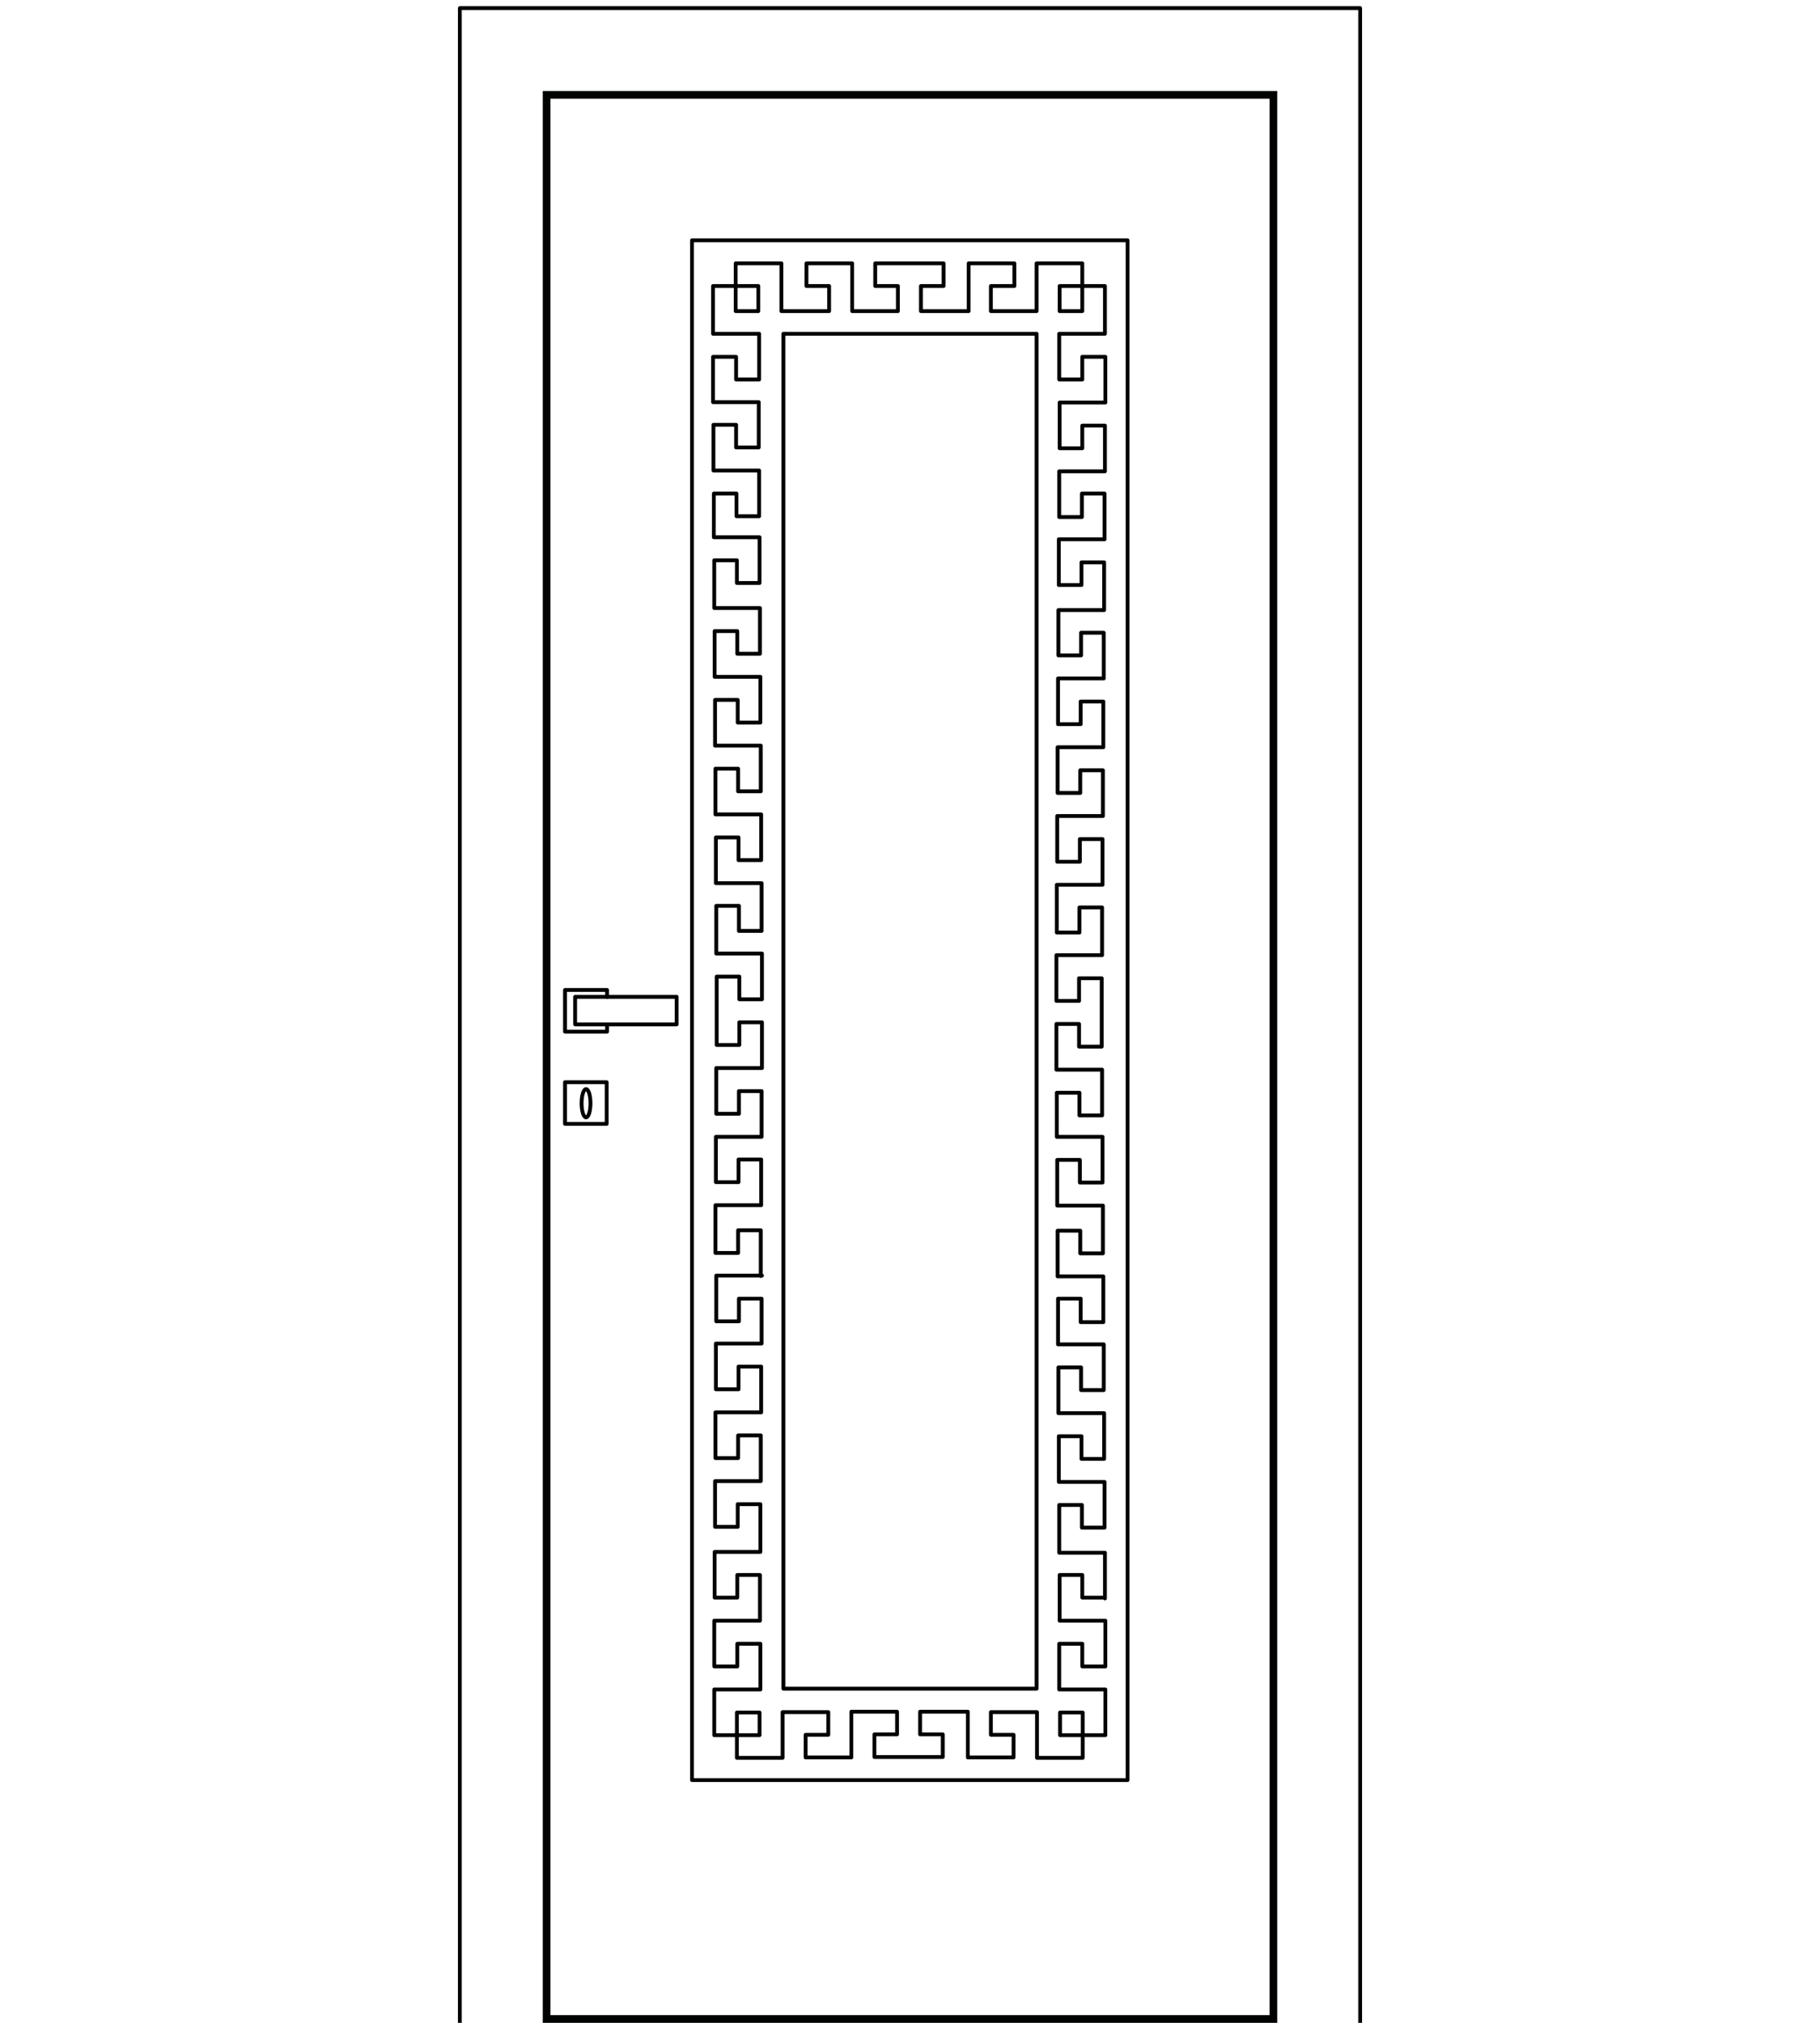
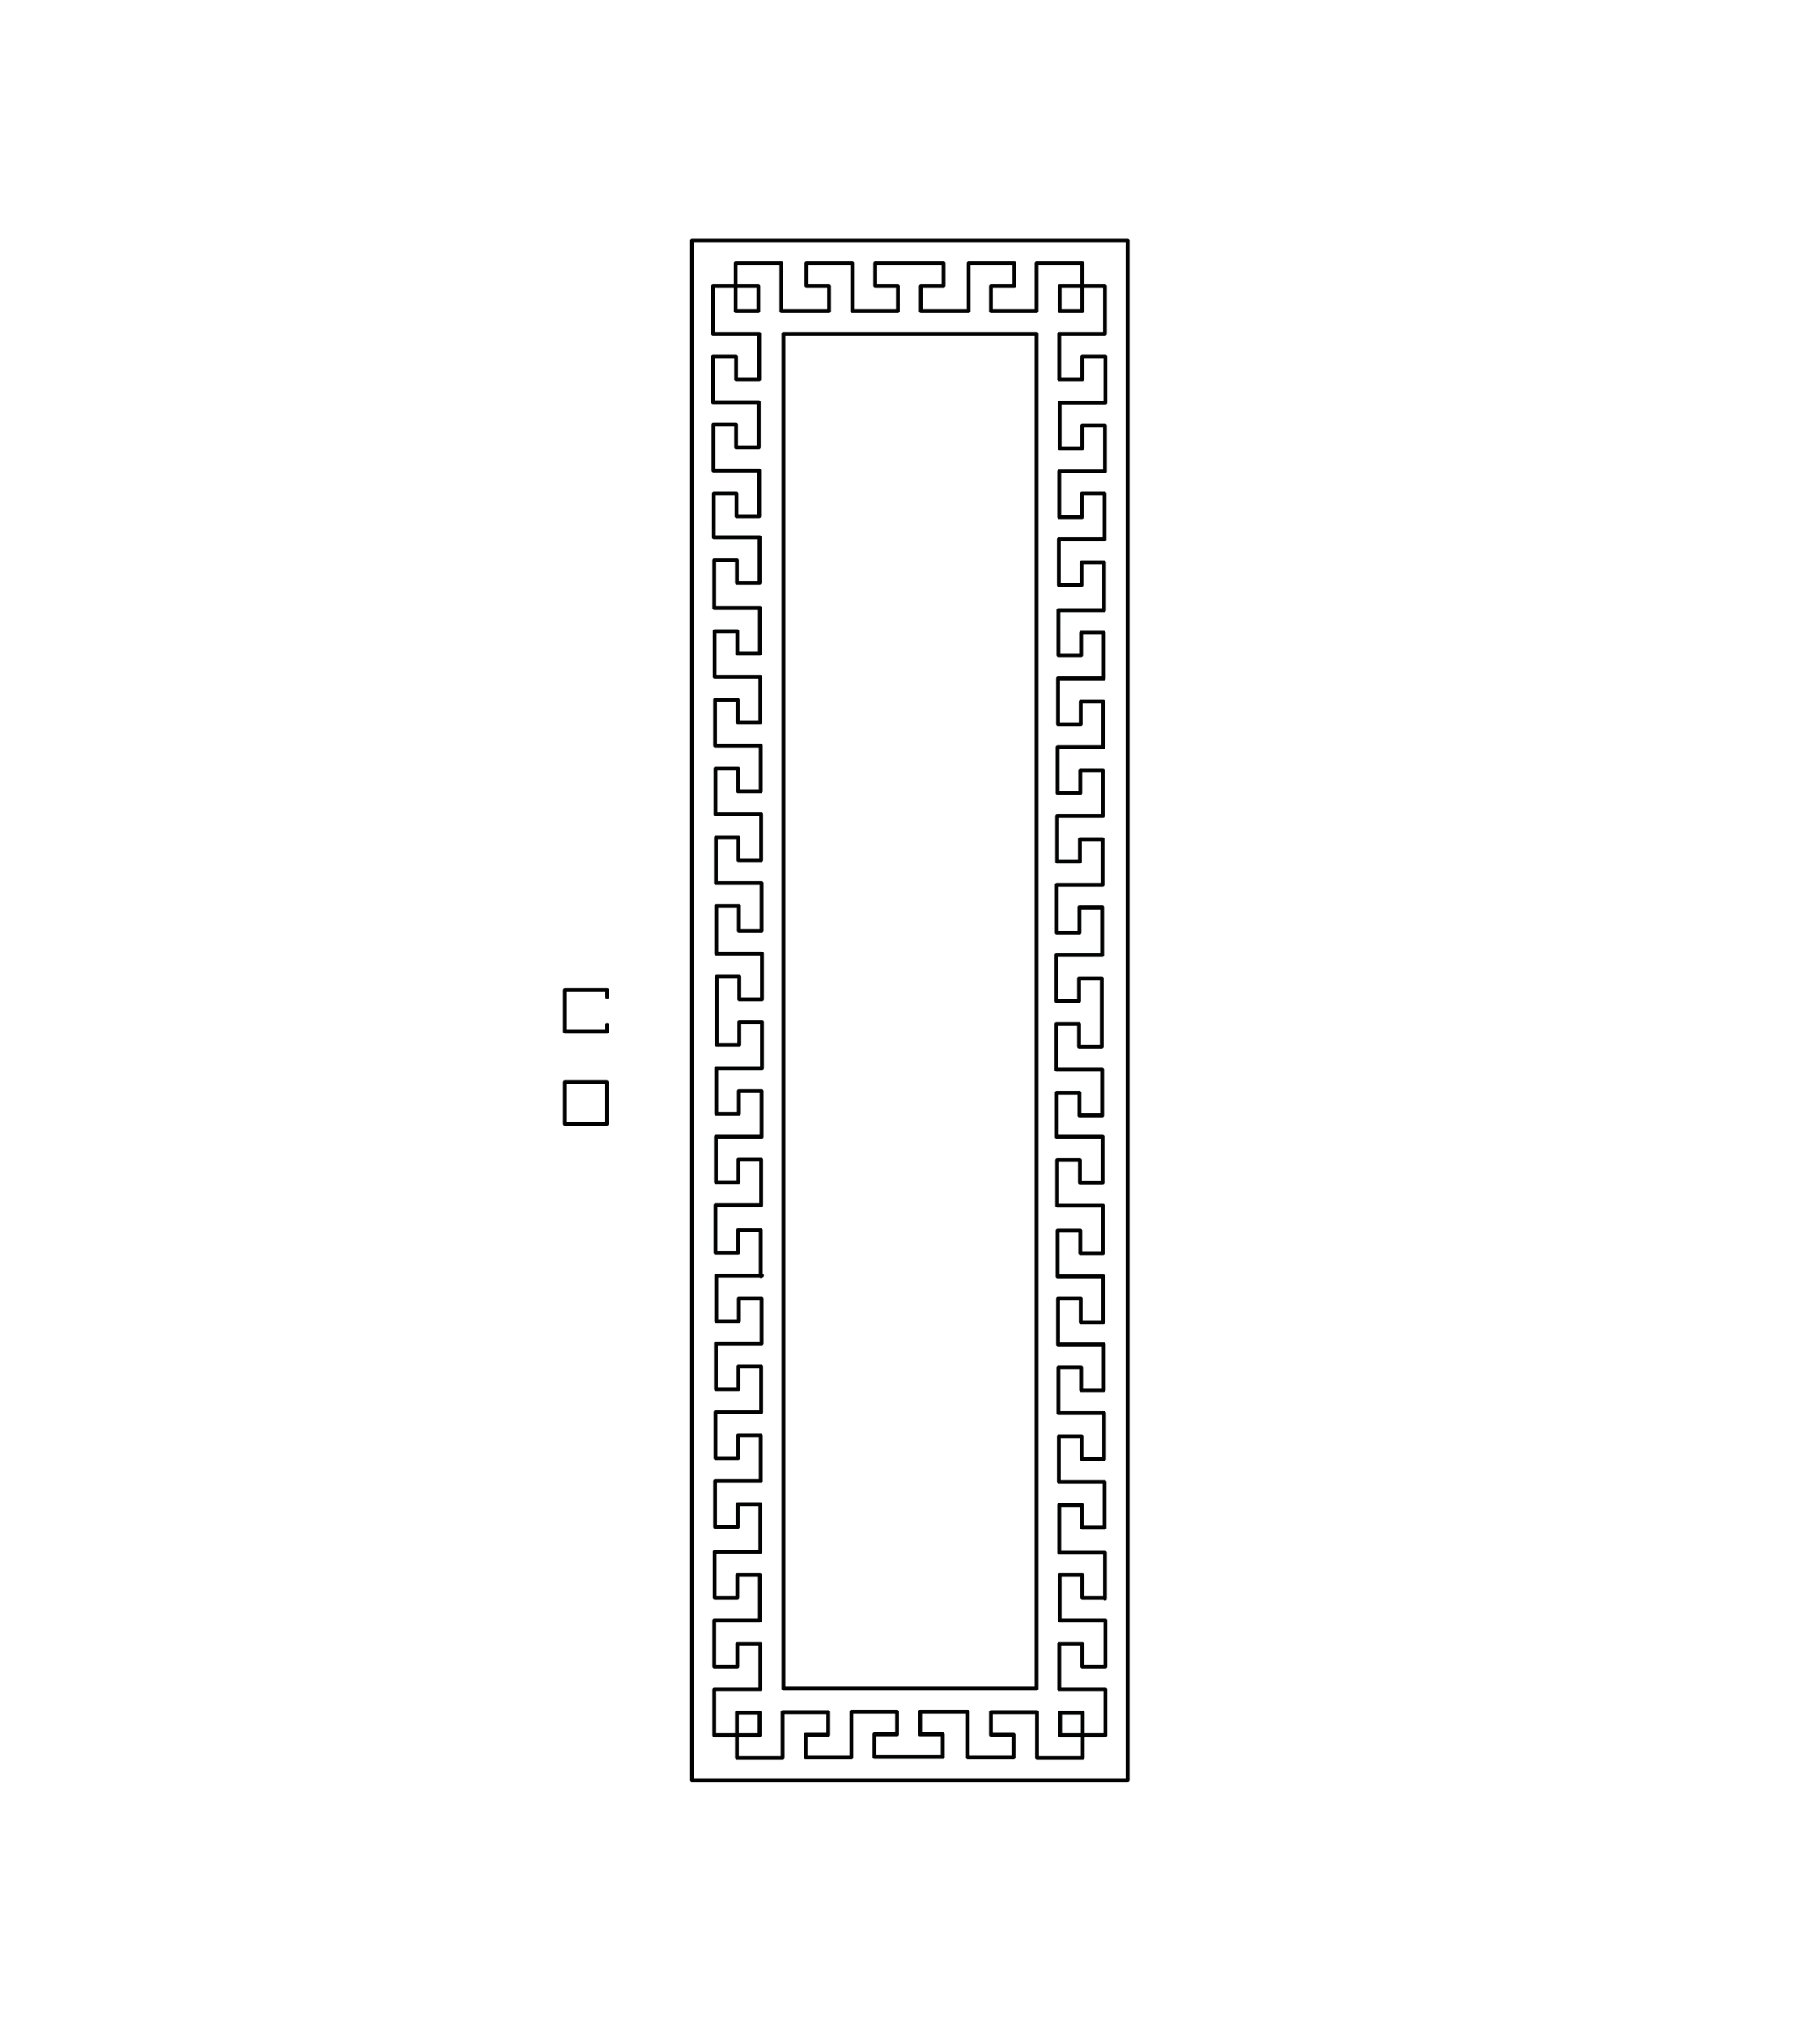
<svg xmlns="http://www.w3.org/2000/svg" id="Livello_1" x="0px" y="0px" viewBox="0 0 450 500" xml:space="preserve">
  <g>
    <g>
-       <path fill="#010202" d="M313.9,24.4v473.7H136.1V24.4H313.9 M315.8,22.5H134.2V500h181.6V22.5L315.8,22.5z" />
-     </g>
-     <path fill="none" stroke="#010202" stroke-width="0.947" stroke-linecap="round" stroke-linejoin="round" stroke-miterlimit="10" d="  M113.7,500V2h222.6v498" />
+       </g>
    <path fill="none" stroke="#010202" stroke-width="0.947" stroke-linecap="round" stroke-linejoin="round" stroke-miterlimit="10" d="  M273.2,394.9h-5.6v-5.6h-5.6v11.3h11.3v11.3h-2.1h-3.6v-5.6H264h-2.1v11.3h2.1h7.2h2.1v11.3h-5.6v-5.6h-5.6v5.6h5.6v5.6h-11.3  v-11.3H245v5.6h5.6v5.6h-11.3v-11.3h-11.8v5.6h5.6v5.6h-11.3h-5.6v-5.6h5.6v-5.6h-11.3v11.3h-11.3v-5.6h5.6v-5.6h-11.3v11.3h-11.3  v-5.6h5.6v-5.6h-5.6v5.6h-5.6v-11.3h2.1h6.7h2.6v-11.3h-2.6h-3.1v5.6h-3.6h-2.1v-11.3h11.3v-11.3h-5.6v5.6h-5.6v-11.3h11.3v-11.8  h-5.6v5.6h-5.6v-11.3h11.3v-11.3h-5.6v5.6h-5.6v-11.3h11.3v-11.3h-5.6v5.6h-5.6v-11.3h11.3V321h-5.6v5.6h-5.6v-11.3h11.3   M188.1,315.4v-11.3h-5.6v5.6h-5.6v-11.8h11.3v-11.3h-5.6v5.6h-5.6V281h11.3v-11.3h-5.6v5.6h-5.6v-11.3h11.3v-11.3h-5.6v5.6h-5.6  v-16.9h5.6v5.6h5.6v-11.3h-11.3v-11.8h5.6v6.2h5.6v-11.8h-11.3v-11.3h5.6v5.6h5.6v-11.3h-11.3v-11.3h5.6v5.6h5.6v-11.3h-11.3v-11.3  h5.6v5.6h5.6v-11.3h-11.3v-11.3h5.6v5.6h5.6v-11.3h-11.3v-11.8h5.6v5.6h5.6v-11.3h-11.3V122h5.6v5.6h5.6v-11.3h-11.3v-11.3h5.6v5.6  h5.6V99.4h-11.3V88.2h2.1h3.6v5.6h3.1h2.6V82.5h-2.6h-6.7h-2.1V70.7h5.6v6.2h5.6v-6.2h-5.6v-5.6h11.3v11.8H205v-6.2h-5.6v-5.6h11.3  v11.8h11.3v-6.2h-5.6v-5.6h16.9v5.6h-5.6v6.2h11.8V65.1h11.3v5.6H245v6.2h11.3V65.1h11.3v5.6h-5.6v6.2h5.6v-6.2h5.6v11.8h-2.1H264  h-2.1v11.3h2.1h3.6v-5.6h3.6h2.1v11.3h-11.3v11.3h5.6v-5.6h5.6v11.3h-11.3v11.3h5.6V122h5.6v11.3h-11.3v11.3h5.6v-5.6h5.6v11.8  h-11.3V162h5.6v-5.6h5.6v11.3h-11.3v11.3h5.6v-5.6h5.6v11.3h-11.3v11.3h5.6v-5.6h5.6v11.3h-11.3v11.3h5.6v-5.6h5.6v11.3h-11.3v11.8  h5.6v-6.2h5.6v11.8h-11.3v11.3h5.6v-5.6h5.6v16.9h-5.6v-5.6h-5.6v11.3h11.3v11.3h-5.6v-5.6h-5.6V281h11.3v11.3h-5.6v-5.6h-5.6v11.3  h11.3v11.8h-5.6v-5.6h-5.6v11.3h11.3v11.3h-5.6V321h-5.6v11.3h11.3v11.3h-5.6v-5.6h-5.6v11.3h11.3v11.3h-5.6v-5.6h-5.6v11.3h11.3  v11.3h-5.6v-5.6h-5.6v11.8h11.3v11.3" />
    <rect x="193.7" y="82.5" fill="none" stroke="#010202" stroke-width="0.947" stroke-linecap="round" stroke-linejoin="round" stroke-miterlimit="10" width="62.6" height="334.9" />
    <rect x="171.1" y="59.4" fill="none" stroke="#010202" stroke-width="0.947" stroke-linecap="round" stroke-linejoin="round" stroke-miterlimit="10" width="107.7" height="380.6" />
    <g>
      <polyline fill="none" stroke="#000000" stroke-width="0.948" stroke-linecap="round" stroke-linejoin="round" stroke-miterlimit="10" points="   150.1,253.3 150.1,255 139.7,255 139.7,244.7 150.1,244.7 150.1,246.4   " />
-       <rect x="142.2" y="246.4" fill="none" stroke="#000000" stroke-width="0.948" stroke-linecap="round" stroke-linejoin="round" stroke-miterlimit="10" width="25.1" height="6.8" />
      <rect x="139.7" y="267.5" fill="none" stroke="#000000" stroke-width="0.948" stroke-linecap="round" stroke-linejoin="round" stroke-miterlimit="10" width="10.3" height="10.3" />
-       <ellipse fill="none" stroke="#000000" stroke-width="0.948" stroke-linecap="round" stroke-linejoin="round" stroke-miterlimit="10" cx="144.9" cy="272.7" rx="1.1" ry="3.5" />
    </g>
  </g>
</svg>